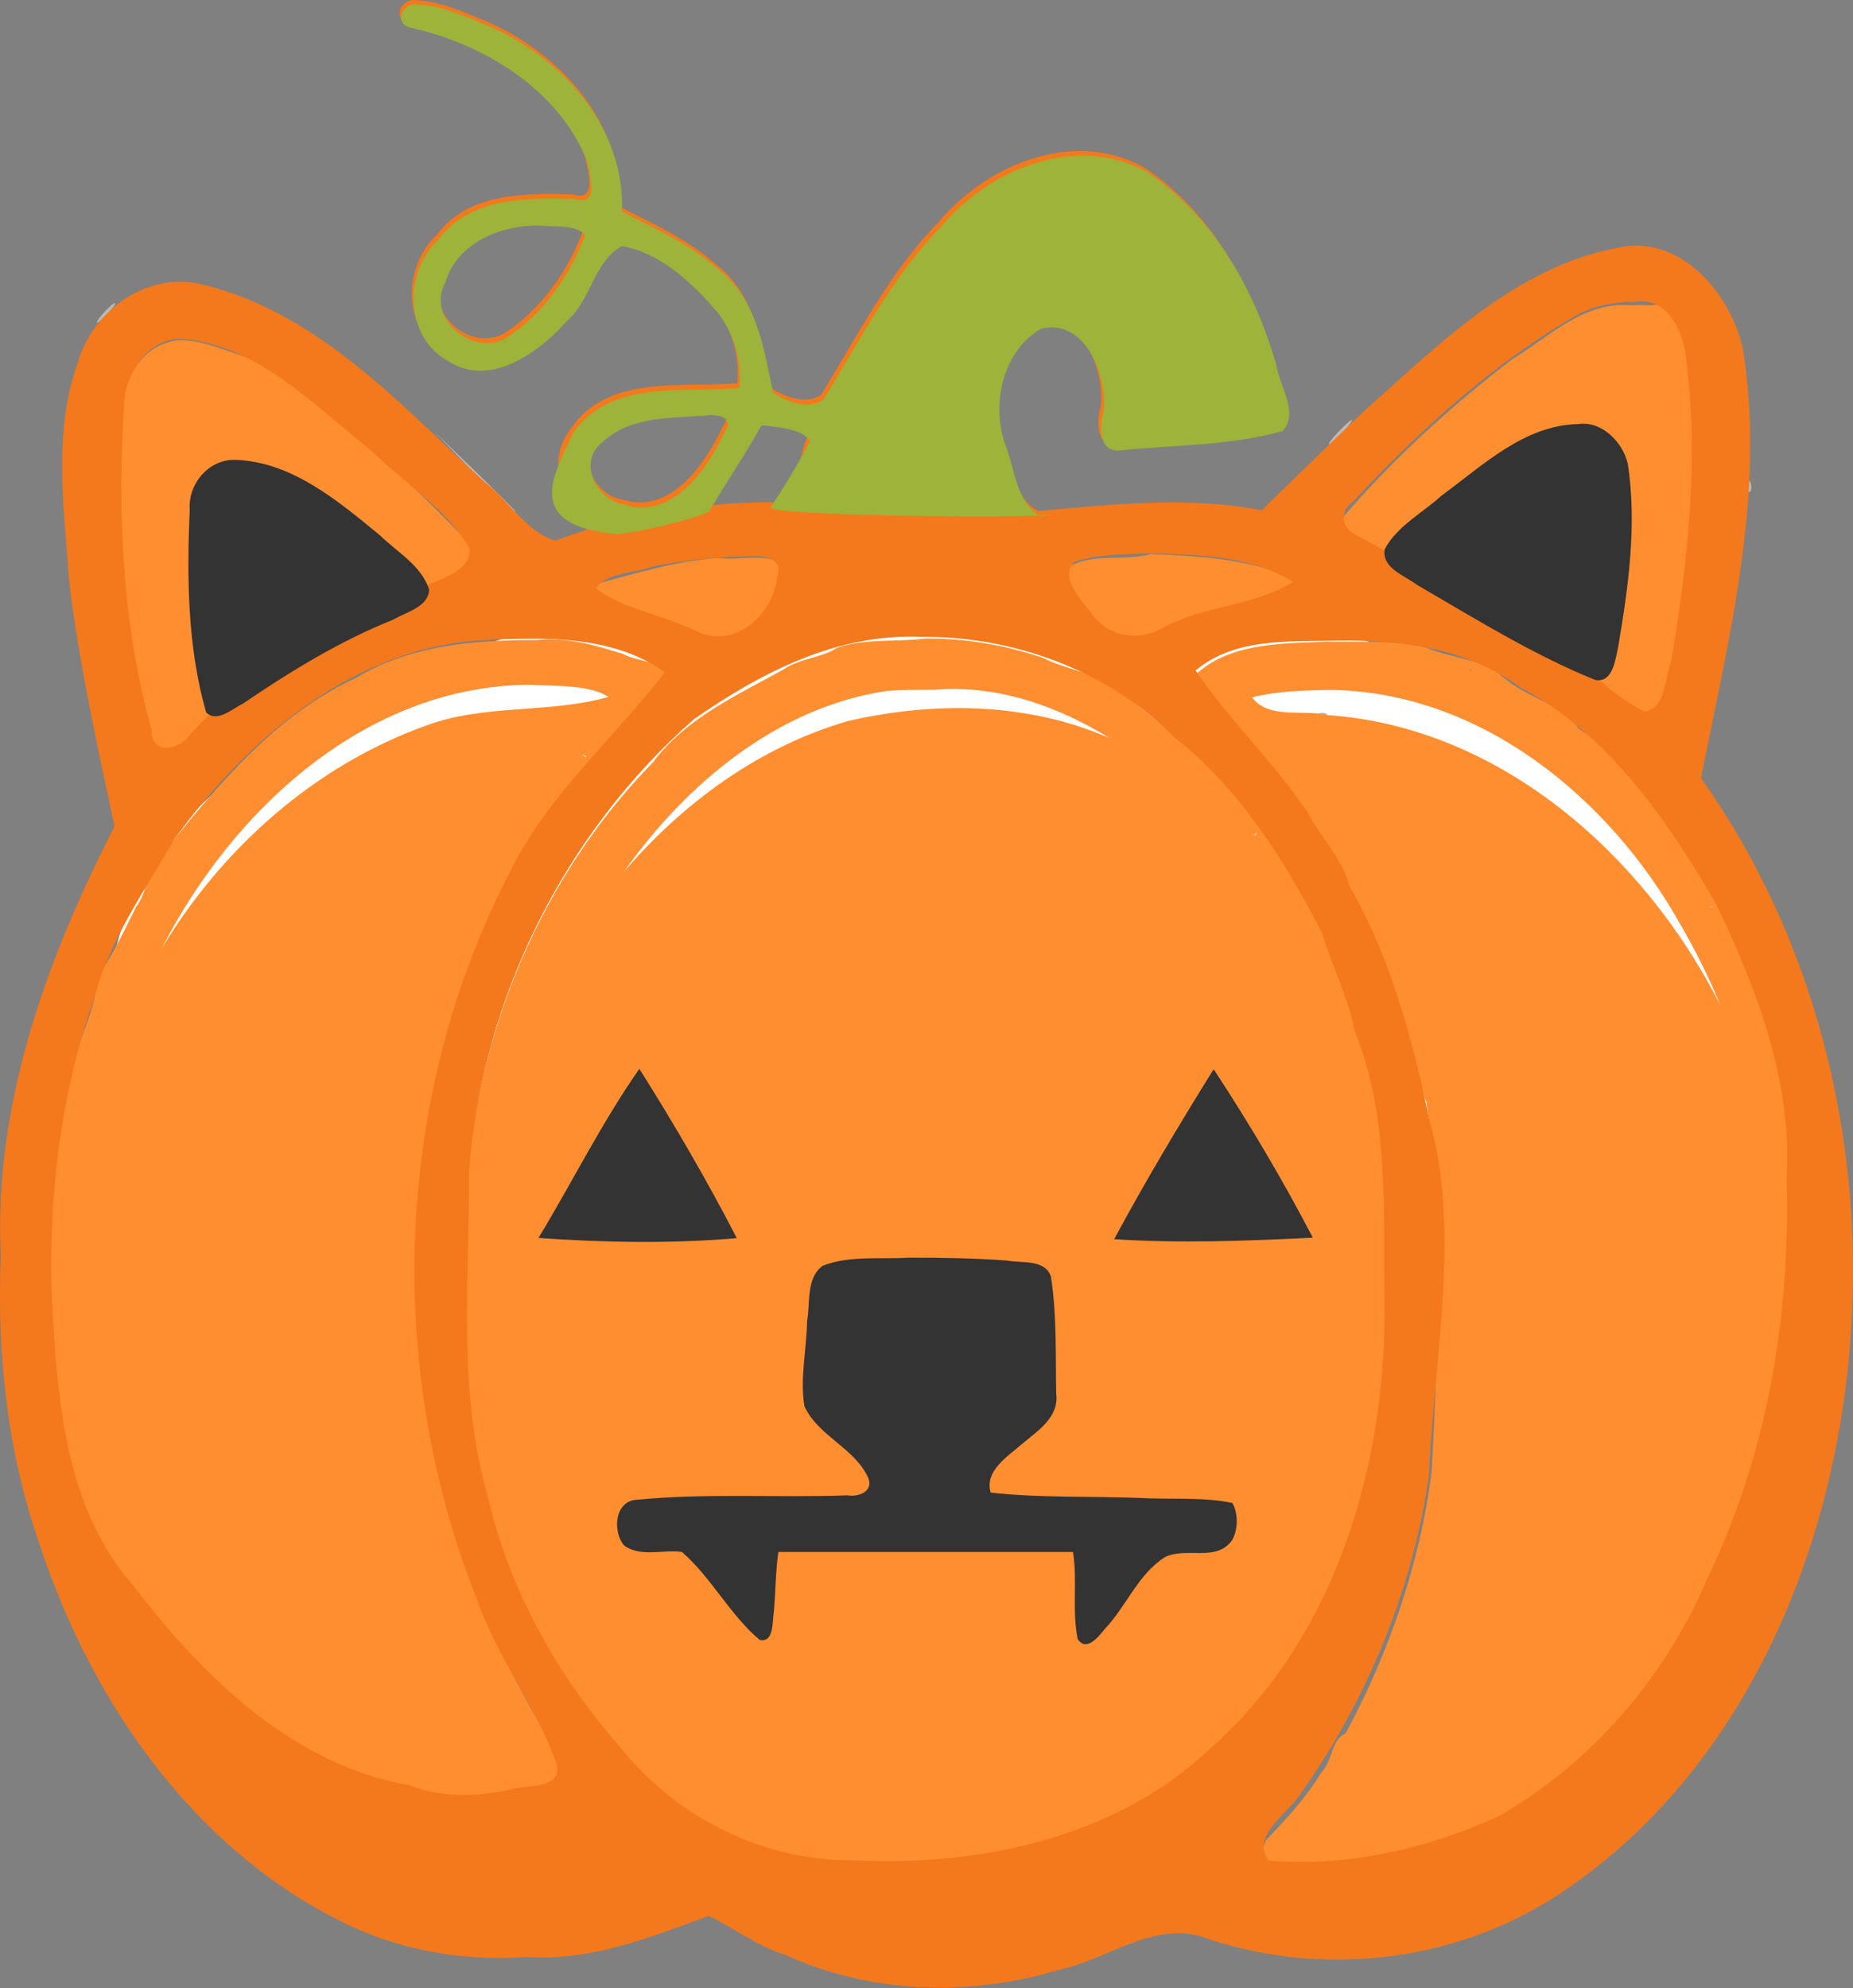
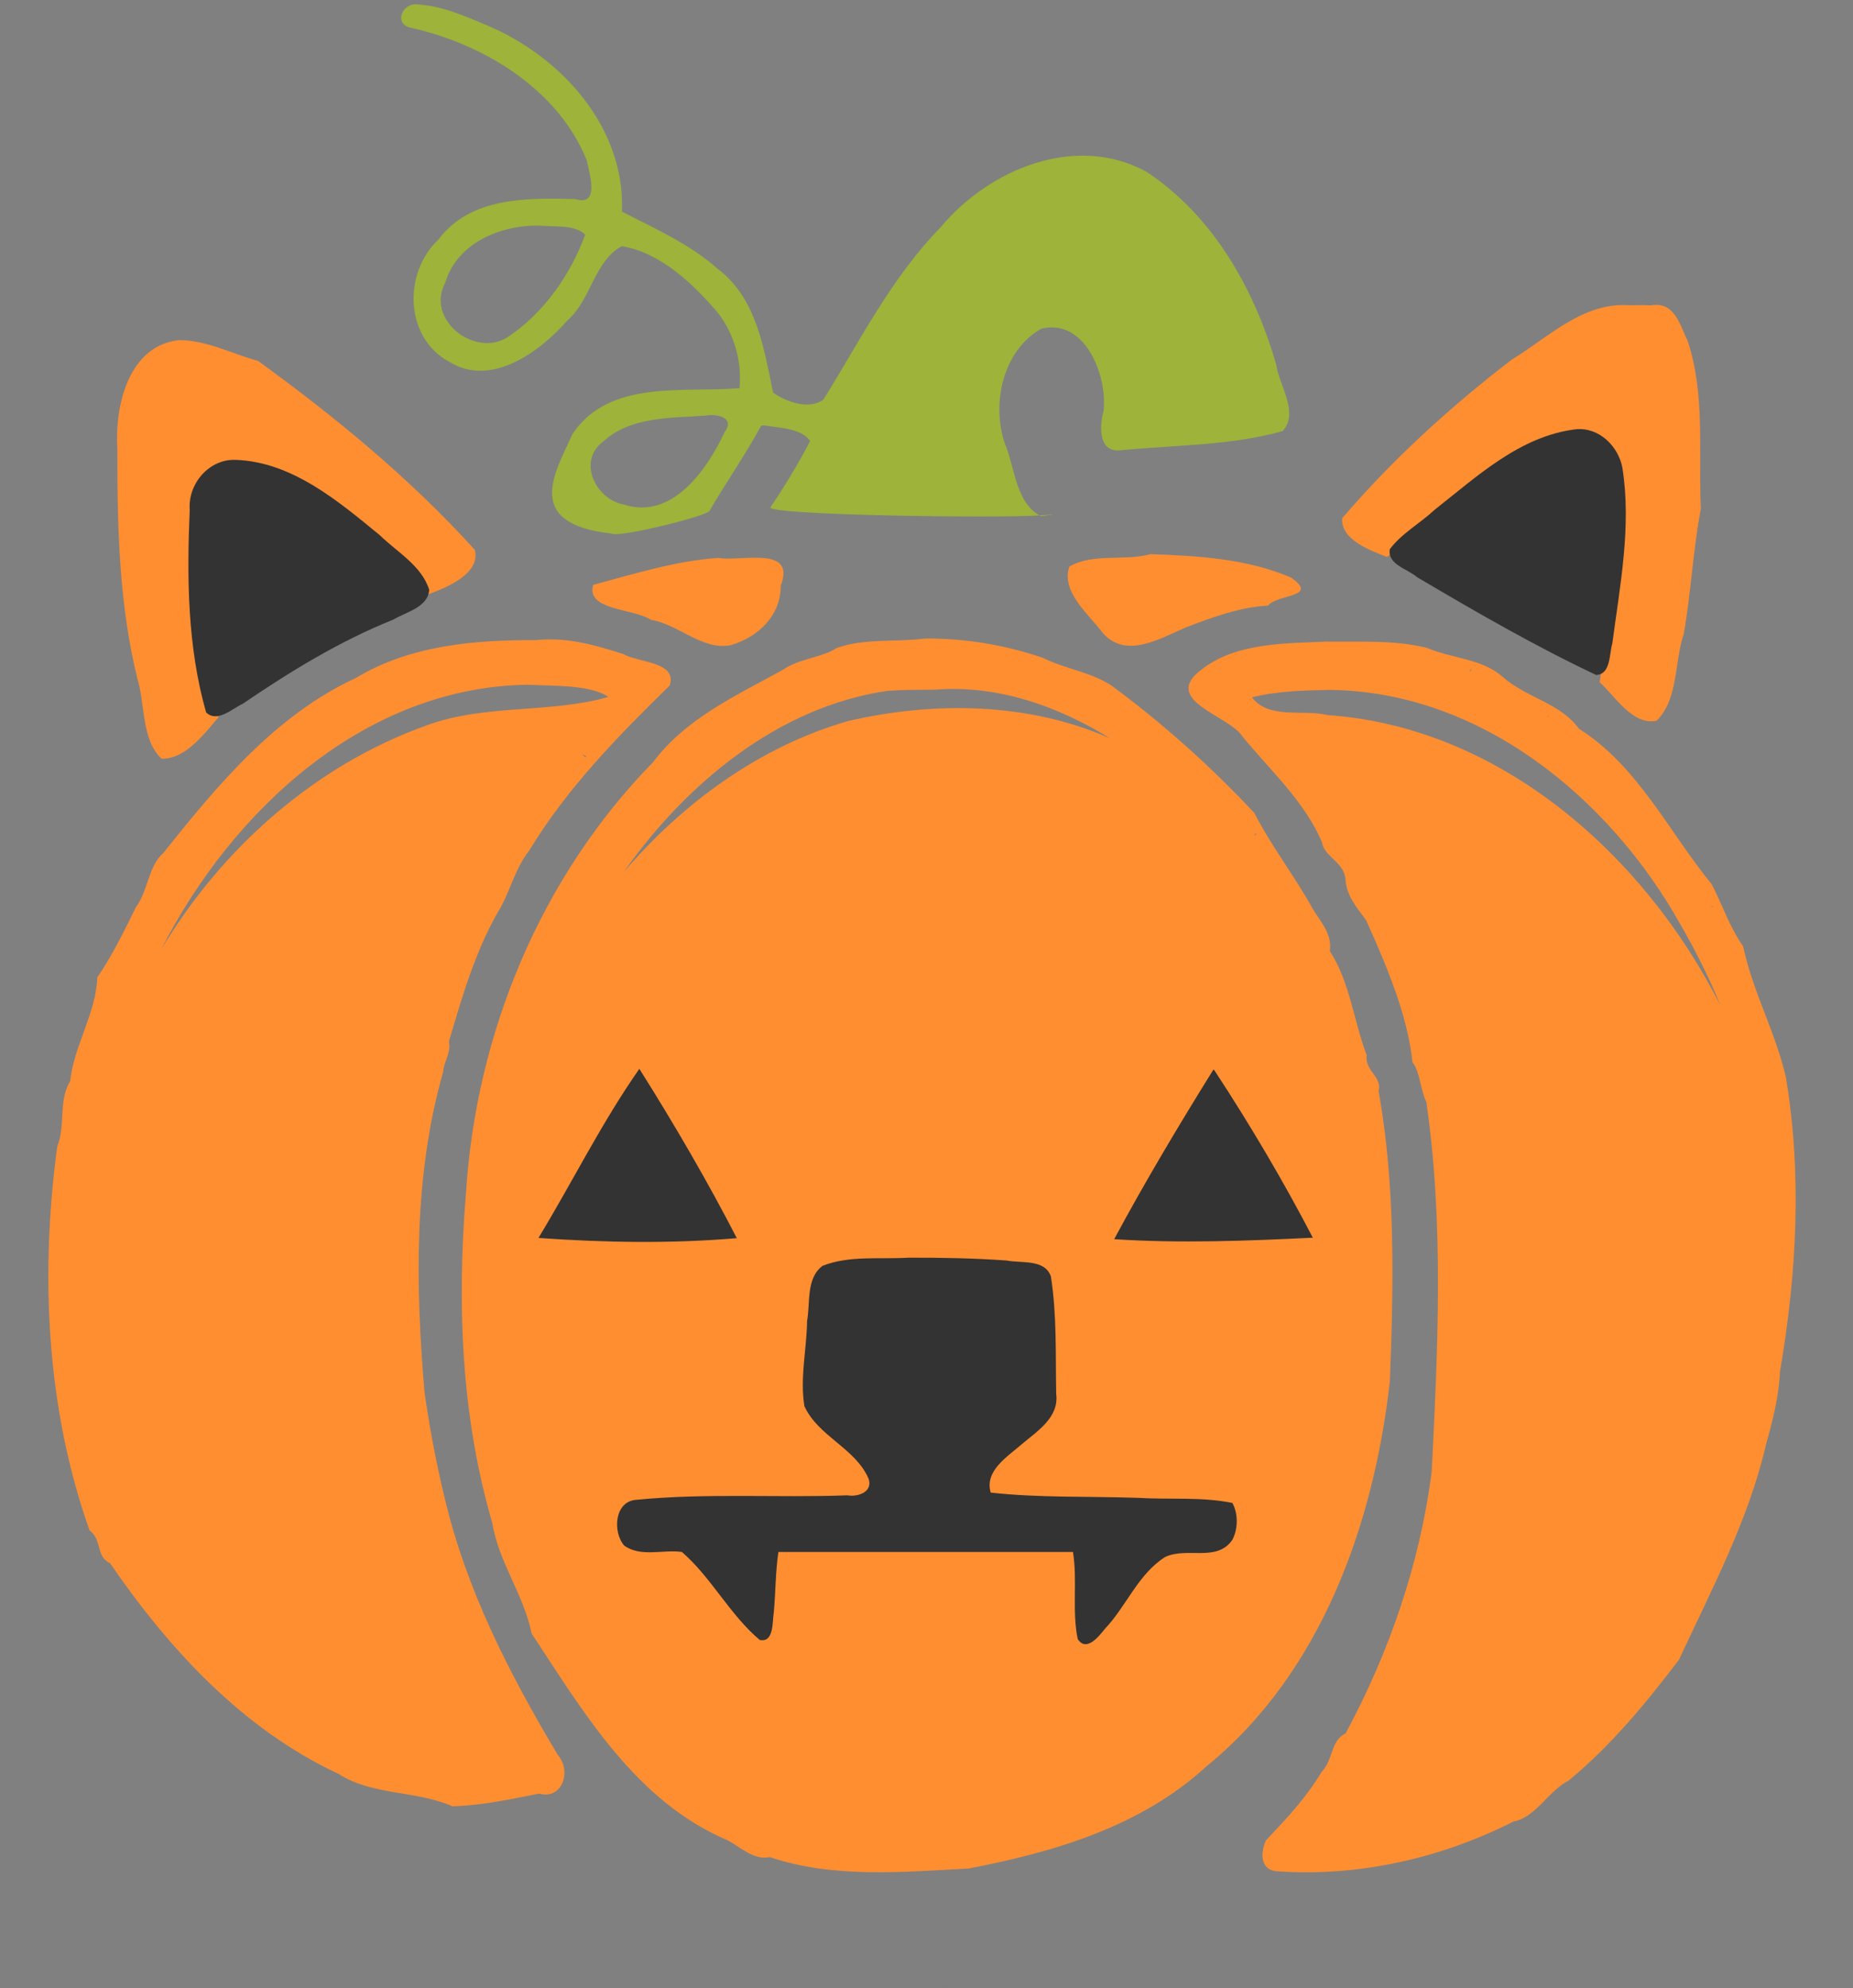
<svg xmlns="http://www.w3.org/2000/svg" xmlns:ns1="http://www.inkscape.org/namespaces/inkscape" xmlns:ns2="http://sodipodi.sourceforge.net/DTD/sodipodi-0.dtd" width="100.681mm" height="108.02mm" viewBox="0 0 100.681 108.02" version="1.1" id="svg26158" ns1:version="1.1 (1:1.1+202105261518+ce6663b3b7)" ns2:docname="pumpkininu.svg">
  <rect x="0" y="0" width="100.681" height="108.02" fill="#808080" stroke="none" />
  <ns2:namedview id="namedview26160" pagecolor="#ffffff" bordercolor="#666666" borderopacity="1.0" ns1:pageshadow="2" ns1:pageopacity="0.0" ns1:pagecheckerboard="0" ns1:document-units="mm" showgrid="false" ns1:zoom="2.6832492" ns1:cx="155.96763" ns1:cy="173.85639" ns1:window-width="2560" ns1:window-height="1406" ns1:window-x="0" ns1:window-y="34" ns1:window-maximized="1" ns1:current-layer="g1036" />
  <defs id="defs26155" />
  <g ns1:label="Layer 1" ns1:groupmode="layer" id="layer1" transform="translate(-0.247,-0.142)">
    <g id="g1036" transform="translate(-58.554,-32.724)">
-       <path style="fill:#ffffff;stroke-width:8.315" id="path26823" ns2:type="arc" ns2:cx="109.40406" ns2:cy="87.000595" ns2:rx="44.586121" ns2:ry="22.776487" ns2:start="0" ns2:end="6.1667893" ns2:open="true" ns2:arc-type="arc" d="M 153.99,87.001 A 44.586,22.776 0 0 1 110.701,109.767 44.586,22.776 0 0 1 64.893,88.325 44.586,22.776 0 0 1 105.517,64.311 44.586,22.776 0 0 1 153.688,84.355" />
-       <path style="fill:#b9b9b9;fill-opacity:1;stroke-width:0.265" d="m 154.407,93.862 c -0.144,-0.377 -0.113,-0.407 0.148,-0.148 0.181,0.179 0.262,0.393 0.181,0.474 -0.082,0.081 -0.229,-0.065 -0.329,-0.326 z m -7.856,-14.034 c -0.329,-0.42 -0.32,-0.429 0.1,-0.1 0.441,0.346 0.581,0.563 0.363,0.563 -0.055,0 -0.263,-0.208 -0.463,-0.463 z m -1.852,-1.852 c -0.329,-0.42 -0.32,-0.429 0.1,-0.1 0.255,0.2 0.463,0.408 0.463,0.463 0,0.218 -0.217,0.078 -0.563,-0.363 z m 1.199,-1.191 -0.504,-0.595 0.595,0.504 c 0.559,0.474 0.716,0.687 0.504,0.687 -0.05,0 -0.318,-0.268 -0.595,-0.595 z M 72.766,75.925 c 0.494,-0.509 0.957,-0.926 1.03,-0.926 0.073,0 -0.272,0.417 -0.765,0.926 -0.494,0.509 -0.957,0.926 -1.03,0.926 -0.073,0 0.272,-0.417 0.765,-0.926 z m 22.754,-0.265 c 0.494,-0.509 0.957,-0.926 1.03,-0.926 0.073,0 -0.272,0.417 -0.765,0.926 -0.494,0.509 -0.957,0.926 -1.03,0.926 -0.073,0 0.272,-0.417 0.765,-0.926 z m 49.055,-0.198 -0.504,-0.595 0.595,0.504 c 0.327,0.277 0.595,0.545 0.595,0.595 0,0.212 -0.213,0.055 -0.687,-0.504 z m -16.561,-3.819 c 0.191,-0.076 0.419,-0.067 0.507,0.021 0.088,0.088 -0.068,0.15 -0.347,0.139 -0.308,-0.013 -0.371,-0.075 -0.16,-0.16 z m 2.381,0 c 0.191,-0.076 0.419,-0.067 0.507,0.021 0.088,0.088 -0.068,0.15 -0.347,0.139 -0.308,-0.013 -0.371,-0.075 -0.16,-0.16 z m -0.149,-2.118 c 0.255,-0.067 0.671,-0.067 0.926,0 0.255,0.067 0.046,0.121 -0.463,0.121 -0.509,0 -0.718,-0.054 -0.463,-0.121 z M 87.119,69.26 c 0.255,-0.067 0.671,-0.067 0.926,0 0.255,0.067 0.046,0.121 -0.463,0.121 -0.509,0 -0.718,-0.054 -0.463,-0.121 z m -2.586,-10.732 -2.11,-2.183 2.183,2.11 c 1.201,1.161 2.183,2.143 2.183,2.183 0,0.193 -0.295,-0.083 -2.255,-2.11 z m 69.216,0.706 c 0.013,-0.308 0.075,-0.371 0.16,-0.16 0.076,0.191 0.067,0.419 -0.021,0.507 -0.088,0.088 -0.15,-0.068 -0.139,-0.347 z m -22.246,-2.888 c 0.342,-0.364 0.681,-0.661 0.754,-0.661 0.073,0 -0.147,0.298 -0.489,0.661 -0.342,0.364 -0.681,0.661 -0.754,0.661 -0.073,0 0.147,-0.298 0.489,-0.661 z M 64.431,49.864 c 0.263,-0.291 0.538,-0.529 0.611,-0.529 0.073,0 -0.083,0.238 -0.347,0.529 -0.263,0.291 -0.538,0.529 -0.611,0.529 -0.073,0 0.083,-0.238 0.347,-0.529 z m 22.886,0.429 c 0,-0.055 0.208,-0.263 0.463,-0.463 0.42,-0.329 0.429,-0.32 0.1,0.1 -0.346,0.441 -0.563,0.581 -0.563,0.363 z" id="path1050" />
      <path style="fill:#333333;fill-opacity:1;stroke-width:0.265" d="m 108.978,140.822 c 4.658,0.187 -2.758,-0.111 0,0 z m 8.238,-21.337 v -2.946 h -8.325 -8.325 l -0.075,2.773 -0.075,2.773 -2.179,-2.773 -2.179,-2.773 H 94.2 92.345 v -1.191 -1.191 h 6.747 6.747 v -1.263 c 0,-1.167 -0.069,-1.3 -0.906,-1.751 -0.498,-0.268 -1.243,-0.839 -1.654,-1.267 -0.746,-0.778 -0.747,-0.788 -0.747,-4.396 v -3.617 l 0.735,-0.353 c 1.733,-0.833 10.291,-0.833 12.024,0 l 0.735,0.353 v 3.613 c 0,3.489 -0.023,3.637 -0.661,4.32 -0.364,0.389 -1.167,1.005 -1.786,1.369 -1.053,0.619 -1.124,0.736 -1.124,1.827 v 1.165 h 6.615 6.615 v 1.191 1.191 h -1.953 c -1.947,0 -1.955,0.003 -2.701,0.992 -0.412,0.546 -1.438,1.872 -2.28,2.946 l -1.532,1.954 z M 87.626,100.172 c 0.251,-0.644 5.649,-9.828 5.777,-9.828 0.128,0 5.526,9.183 5.777,9.828 0.049,0.125 -2.551,0.226 -5.777,0.226 -3.226,0 -5.825,-0.102 -5.777,-0.226 z m 31.221,0 c 0.251,-0.644 5.649,-9.828 5.777,-9.828 0.128,0 5.526,9.183 5.777,9.828 0.049,0.125 -2.551,0.226 -5.777,0.226 -3.226,0 -5.825,-0.102 -5.777,-0.226 z M 70.384,70.98 c -4.41e-4,-0.045 -0.244,-1.332 -0.542,-2.86 -0.729,-3.742 -0.76,-7.602 -0.072,-8.784 0.28,-0.48 0.813,-1.021 1.186,-1.201 1.462,-0.707 4.507,0.856 8.65,4.442 2.528,2.189 2.525,2.233 -0.239,3.134 -2.053,0.669 -5.441,2.55 -7.121,3.954 -1.199,1.002 -1.86,1.469 -1.862,1.315 z m 73.555,-2.771 c -0.8,-0.517 -2.189,-1.281 -3.086,-1.697 -0.897,-0.417 -2.773,-1.461 -4.168,-2.32 l -2.537,-1.562 1.654,-1.44 c 4.066,-3.541 6.839,-5.239 8.553,-5.239 1.61,-4.13e-4 2.494,1.637 2.494,4.621 0,1.979 -0.912,8.04 -1.262,8.387 -0.106,0.105 -0.848,-0.232 -1.648,-0.748 z" id="path1038" ns2:nodetypes="ssccccccccccccccsssscsscsssscccccsssccsssssssssssssssssssssscsssss" />
      <path style="fill:#ff8e31;fill-opacity:1;stroke-width:8.765" d="" id="path3546" transform="matrix(0.265,0,0,0.265,24.246,-114.581)" />
      <path style="fill:#ff8e31;fill-opacity:1;stroke-width:8.765" d="m 240.344,687.637 c -12.725,-0.023 -25.81,1.032 -36.976,7.764 -16.494,7.614 -28.443,22.034 -39.472,35.874 -3.083,2.642 -3.132,7.784 -5.637,11.138 -2.409,4.902 -4.877,9.934 -7.92,14.387 -0.206,7.273 -4.781,13.947 -5.565,21.292 -2.447,3.967 -0.895,9.002 -2.646,13.413 -3.519,26.207 -2.259,53.632 6.626,78.658 2.633,1.941 1.216,5.303 4.227,6.767 12.112,17.632 27.176,34.015 46.871,43.185 6.862,4.436 15.866,3.341 23.289,6.617 5.958,-0.15 12.091,-1.462 17.767,-2.594 4.866,1.325 6.728,-4.727 3.844,-7.937 -9.912,-16.63 -18.753,-33.813 -23.215,-52.814 -1.749,-7.161 -3.033,-14.185 -4.09,-21.427 -1.865,-21.866 -2.266,-44.603 3.82,-65.82 0.037,-1.933 1.699,-3.93 1.171,-6.209 2.699,-9.107 5.417,-18.579 10.183,-26.764 2.327,-3.799 3.333,-8.689 6.294,-12.396 7.745,-12.78 18.172,-23.443 28.807,-33.838 1.533,-4.897 -6.364,-4.625 -9.538,-6.438 -5.885,-1.871 -11.557,-3.502 -17.84,-2.858 z m -1.616,9.155 c 5.289,0.293 12.66,-0.045 16.415,2.497 -11.986,3.44 -25.402,1.402 -37.362,5.867 -22.834,8.172 -41.923,25.188 -54.308,45.864 14.508,-28.478 41.789,-53.866 75.255,-54.229 z m 11.758,14.638 c 0.547,0.859 -1.611,-1.082 0,0 z" id="path3702" transform="matrix(0.265,0,0,0.265,24.246,-114.581)" />
      <path style="fill:#ff8e31;fill-opacity:1;stroke-width:8.765" d="m 320.084,687.32 c -5.968,0.766 -12.541,-0.086 -18.15,1.946 -3.022,1.979 -7.662,2.144 -10.91,4.402 -9.595,5.305 -20.004,10.004 -26.742,19.019 -23.096,23.596 -36.334,55.71 -38.36,88.524 -1.849,22.595 -0.97,45.571 5.413,67.448 1.268,7.949 6.467,14.707 8.058,22.641 10.659,16.185 21.355,34.37 40.037,42.343 2.973,1.493 5.259,4.146 8.838,3.523 12.973,4.378 27.137,3.034 40.68,2.331 17.481,-3.342 35.322,-8.57 48.746,-20.893 23.591,-19.163 34.402,-49.776 37.684,-79.128 0.746,-19.791 1.169,-39.837 -2.322,-59.39 0.789,-2.946 -2.9,-4.099 -2.454,-7.354 -2.656,-7.062 -3.435,-15.011 -7.545,-21.335 0.504,-3.597 -1.88,-5.924 -3.486,-8.635 -3.664,-6.659 -8.545,-12.907 -11.984,-19.674 -8.896,-9.507 -18.735,-18.322 -29.132,-26.001 -4.081,-2.836 -9.684,-3.518 -14.241,-5.816 -7.749,-2.636 -15.942,-4.019 -24.131,-3.951 z m 1.952,10.485 c 12.817,-1.025 25.161,3.313 35.936,9.967 -16.729,-7.4 -36.033,-7.604 -53.623,-3.556 -18.128,5.207 -33.883,16.744 -46.054,30.958 12.737,-18.054 31.599,-33.852 54.021,-37.122 3.234,-0.241 6.479,-0.221 9.72,-0.247 z m 65.82,29.7 c -1.16,0.688 0.884,-0.966 0,0 z m -126.373,48.03 c 7.097,11.255 13.991,23.083 19.981,34.72 -13.476,1.158 -27.176,0.911 -40.665,-0.043 6.989,-11.522 12.887,-23.518 20.685,-34.676 z m 118.004,0.461 c 7.226,11.026 13.973,22.435 20.084,34.164 -13.552,0.664 -27.186,1.189 -40.733,0.309 6.34,-11.796 13.271,-23.397 20.374,-34.812 z m -61.848,39.523 c 8.948,0.562 18.44,-0.646 27.001,2.067 0.919,8.825 0.693,17.939 1.386,26.742 -3.17,6.297 -11.516,8.015 -14.239,14.416 -2.024,5.772 3.526,7.082 8.163,6.041 14.091,0 28.182,0 42.273,0 1.739,7.558 -1.33,10.309 -8.808,8.651 -8.096,-1.761 -10.349,8.206 -15.119,12.697 -2.574,2.982 -7.043,11.586 -5.786,2.576 -1.222,-4.749 2.935,-13.992 -3.074,-15.272 -19.887,0.299 -40.034,-0.591 -59.762,0.439 -2.606,5.351 -1.112,12.644 -2.494,18.74 -5.726,-6.052 -9.748,-13.967 -16.065,-19.18 -5.92,-0.371 -15.15,2.567 -12.441,-6.434 1.25,-5.111 11.929,-0.793 16.866,-2.217 10.988,-0.585 22.355,1.185 33.14,-1.095 4.599,-3.894 -1.658,-9.574 -4.879,-12.065 -4.138,-3.356 -9.469,-6.087 -7.12,-12.329 0.758,-7.259 -0.118,-15.154 2.092,-22.047 6.083,-1.922 12.565,-1.621 18.865,-1.729 z" id="path3741" transform="matrix(0.265,0,0,0.265,24.246,-114.581)" />
      <path style="fill:#ff8e31;fill-opacity:1;stroke-width:8.765" d="m 402.31,687.954 c -8.559,0.368 -18.532,0.227 -25.537,5.701 -8.516,6.363 5.687,9.441 8.345,13.715 5.656,6.908 12.811,13.387 16.3,21.657 0.454,3.02 4.347,3.989 4.826,7.418 0.173,3.627 2.259,5.866 4.291,8.698 4.139,9.273 8.422,19.211 9.468,29.025 1.563,2.015 1.567,5.516 2.835,8.14 3.655,25.01 2.353,50.982 1.105,75.796 -2.388,18.783 -8.692,37.047 -17.629,53.657 -3.193,1.579 -2.492,5.423 -4.97,7.961 -3.125,5.28 -7.262,9.645 -11.383,13.994 -1.099,2.318 -1.339,6.176 2.396,6.351 16.658,1.146 33.492,-2.675 48.318,-10.191 4.586,-0.813 7.149,-6.281 11.338,-8.412 8.65,-7.111 15.914,-15.933 22.622,-24.765 6.702,-14.427 14.336,-28.791 17.877,-44.233 1.362,-4.897 2.607,-9.65 2.845,-14.854 3.417,-19.939 4.553,-40.317 1.206,-60.349 -2.067,-9.09 -6.805,-17.54 -8.758,-26.825 -2.807,-3.988 -4.274,-8.551 -6.43,-12.713 -8.847,-10.81 -15.136,-24.278 -27.25,-31.918 -3.784,-5.264 -10.781,-6.338 -15.614,-10.611 -4.293,-3.816 -10.402,-3.743 -15.579,-5.975 -6.734,-1.645 -13.756,-1.18 -20.623,-1.268 z m 30.338,4.978 c -10e-4,-0.203 0.682,-0.284 0,0 z m -0.826,1.163 c -0.222,-0.253 0.796,-1.167 0,0 z m -28.866,3.761 c 30.878,0.253 57.471,22.098 71.982,48.092 3.016,5.157 6.19,11.55 8.14,16.47 -15.523,-30.647 -45.054,-56.974 -80.511,-59.405 -4.949,-1.246 -12.015,0.962 -15.468,-3.632 5.178,-1.304 10.464,-1.424 15.857,-1.526 z m 45.755,4.346 c 0.095,-0.111 0.474,-0.016 0,0 z m -1.062,1.248 c -0.006,-0.269 0.657,-0.687 0,0 z m 33.923,38.829 c -1.205,0.633 0.438,-0.455 0,0 z M 439.218,928.29 c -0.068,-0.086 -0.048,-0.374 0,0 z" id="path3780" transform="matrix(0.265,0,0,0.265,24.246,-114.581)" ns2:nodetypes="ccccccccccccccccccccccccccccccccccccccccccc" />
      <path style="fill:#ff8e31;fill-opacity:1;stroke-width:8.765" d="m 366.316,670.022 c -5.4,1.469 -11.757,-0.277 -16.664,2.536 -1.753,5.109 3.824,9.633 6.65,13.374 4.73,5.782 11.898,1.398 17.199,-0.877 5.445,-2.105 11.205,-4.199 16.884,-4.484 1.849,-2.401 10.594,-1.642 4.742,-5.737 -8.947,-3.881 -19.18,-4.491 -28.811,-4.812 z" id="path3819" transform="matrix(0.265,0,0,0.265,24.246,-114.581)" />
      <path style="fill:#ff8e31;fill-opacity:1;stroke-width:8.765" d="m 277.726,670.786 c -8.758,0.58 -17.384,3.306 -25.705,5.524 -1.511,5.306 8.259,4.796 11.85,7.179 5.584,0.869 10.481,6.305 16.306,5.205 5.63,-1.637 10.333,-6.051 10.305,-12.245 3.222,-8.309 -8.329,-4.821 -12.755,-5.662 z" id="path3858" transform="matrix(0.265,0,0,0.265,24.246,-114.581)" />
      <path style="fill:#ff8e31;fill-opacity:1;stroke-width:8.765" d="m 167.129,626.128 c -10.424,1.149 -13.215,13.514 -12.675,22.243 -0.012,15.809 0.301,31.693 4.095,47.117 1.647,5.29 0.782,12.489 4.958,16.469 4.978,0.124 8.807,-5.19 11.643,-8.439 -2.119,-14.643 -5.713,-30.143 -2.88,-45.096 1.595,-7.277 10.536,-6.071 15.431,-3.111 11.822,5.31 20.757,15.103 30.647,22.898 3.297,-1.246 10.703,-4.123 9.395,-9.074 -13.165,-14.558 -28.585,-27.227 -44.423,-38.724 -5.364,-1.477 -10.52,-4.242 -16.19,-4.284 z" id="path3897" transform="matrix(0.265,0,0,0.265,24.246,-114.581)" />
      <path style="fill:#ff8e31;fill-opacity:1;stroke-width:8.765" d="m 464.568,619.001 c -9.575,-0.756 -16.641,6.552 -24.236,11.153 -12.56,9.64 -24.454,20.484 -34.736,32.49 -0.39,4.461 5.965,6.676 9.16,7.955 12.063,-8.746 22.662,-21.194 37.489,-24.942 7.677,-1.656 11.189,7.492 10.045,13.633 0.175,12.386 -2.108,24.947 -3.913,37.002 3.082,2.701 6.681,8.877 11.658,7.894 4.548,-4.442 3.623,-12.072 5.59,-17.815 1.496,-8.534 1.901,-17.218 3.499,-25.628 -0.523,-11.423 0.957,-23.425 -2.691,-34.415 -1.658,-3.39 -2.671,-8.195 -7.609,-7.309 -1.417,-0.074 -2.837,-0.066 -4.256,-0.018 z m 13.895,45.681 c -0.813,1.166 -0.074,-0.16 0,0 z" id="path3936" transform="matrix(0.265,0,0,0.265,24.246,-114.581)" />
-       <path style="fill:#f4791c;fill-opacity:1;stroke-width:2.319" d="m 81.437,32.879 c -0.853,-0.153 -1.389,1.077 -0.379,1.267 3.931,0.885 7.961,3.319 9.521,7.19 0.15,0.755 0.724,2.514 -0.638,2.094 -2.603,-0.063 -5.679,-0.118 -7.415,2.205 -1.918,1.794 -1.84,5.336 0.606,6.633 2.265,1.404 4.924,-0.563 6.402,-2.26 1.276,-1.104 1.449,-3.214 2.945,-4.02 2.09,0.35 3.813,1.995 5.166,3.56 0.931,1.165 1.353,2.679 1.219,4.14 -3.055,0.264 -7.062,-0.498 -9.064,2.495 -1.048,1.338 -0.858,3.314 0.542,4.338 1.825,1.077 -0.416,1.265 -1.363,1.727 -1.6,-0.483 -2.571,-2.236 -3.877,-3.221 -4.536,-4.164 -9.017,-9.165 -15.227,-10.682 -3.02,-0.806 -6.046,1.369 -6.86,4.26 -1.344,3.786 -0.728,7.933 -0.455,11.849 0.535,4.488 1.528,8.903 2.464,13.319 -3.687,7.189 -6.573,15.096 -6.178,23.295 -0.221,5.34 0.345,10.713 2.131,15.773 2.746,8.352 8.197,16.293 16.19,20.333 3.173,1.644 6.742,2.273 10.294,2.015 3.455,0.237 6.704,-1.077 9.85,-2.23 1.348,0.642 2.667,1.669 4.172,2.127 4.653,2.103 9.978,2.278 14.837,0.806 2.757,-0.574 5.325,-2.834 8.226,-1.65 6.446,2.109 13.775,1.147 19.364,-2.731 9.883,-6.754 14.777,-18.89 15.475,-30.522 0.664,-10.485 -2.051,-21.243 -8.162,-29.85 1.523,-7.67 3.55,-15.523 2.265,-23.385 -0.699,-2.995 -3.441,-6.215 -6.824,-5.418 -5.558,1.053 -9.745,5.311 -13.813,8.929 -1.848,1.76 -3.665,3.553 -5.499,5.327 -3.998,-0.781 -8.166,-0.321 -12.141,0.039 -1.387,-0.698 -1.405,-2.701 -1.97,-3.985 -0.71,-2.183 -0.071,-5.024 2,-6.185 2.365,-0.58 3.597,2.544 3.372,4.471 -0.23,0.82 -0.292,2.302 0.973,2.121 2.904,-0.284 5.923,-0.246 8.736,-1.034 0.925,-0.98 -0.195,-2.51 -0.343,-3.613 -1.18,-4.089 -3.411,-8.056 -7.023,-10.449 -3.84,-2.118 -8.562,-0.147 -11.178,3 -2.665,2.721 -4.378,6.159 -6.362,9.349 -0.787,0.58 -2.02,0.124 -2.727,-0.375 -0.504,-2.374 -0.877,-5.08 -2.971,-6.688 -1.532,-1.361 -3.422,-2.21 -5.229,-3.131 0.178,-4.59 -3.287,-8.395 -7.302,-10.1 -1.196,-0.5 -2.439,-1.06 -3.75,-1.137 z m 6.566,11.992 c 0.805,0.086 1.912,-0.07 2.489,0.493 -0.797,2.191 -2.279,4.304 -4.26,5.595 -1.794,1.058 -4.399,-1.008 -3.329,-2.993 0.646,-2.167 3.008,-3.123 5.1,-3.095 z m 59.578,4.4 c 1.731,-0.319 2.623,1.453 2.806,2.901 0.737,5.525 0.145,11.179 -0.796,16.636 -0.335,0.865 -0.284,2.579 -1.452,2.721 -2.02,-1.027 -3.509,-2.921 -5.586,-3.913 -3.358,-1.902 -6.682,-3.909 -10.091,-5.687 -0.834,-0.428 -0.87,-1.307 -0.122,-1.836 3.621,-3.888 7.649,-7.55 12.272,-10.185 0.921,-0.453 1.947,-0.645 2.969,-0.638 z m -78.82,2.008 c 4.165,0.395 7.221,3.728 10.337,6.18 1.735,1.717 4.003,3.076 5.226,5.227 0.026,1.375 -1.887,1.644 -2.818,2.224 -4.655,1.756 -9.106,4.245 -12.473,7.968 -0.555,0.766 -2.03,0.98 -1.994,-0.349 -1.647,-5.866 -1.866,-12.065 -1.472,-18.086 0.216,-1.544 1.442,-3.256 3.194,-3.164 z m 28.263,3.902 c 0.598,-0.11 1.62,0.095 1.037,0.889 -0.966,2.06 -2.857,4.786 -5.477,3.932 -1.515,-0.266 -2.54,-2.354 -1.124,-3.403 1.48,-1.378 3.684,-1.283 5.564,-1.418 z m 3.229,0.536 c 0.781,0.138 1.94,0.142 2.442,0.836 -0.536,1.124 -0.502,2.918 -1.329,3.613 -1.334,-0.036 -2.932,0.033 -4.127,0.179 0.899,-1.547 1.964,-3.062 2.799,-4.612 0.07,-0.02 0.143,-0.019 0.215,-0.016 z m 20.912,7.225 c 2.674,0.051 5.58,0.096 7.889,1.54 -2.132,1.334 -4.877,1.271 -7.121,2.519 -1.332,0.769 -3.053,0.417 -3.902,-0.903 -0.536,-0.677 -1.693,-1.934 -0.823,-2.713 1.274,-0.418 2.63,-0.392 3.956,-0.443 z m -22.013,0.159 c 0.772,-0.039 2.282,-0.131 1.871,1.122 -0.195,1.999 -2.239,3.894 -4.285,2.98 -1.79,-0.917 -3.963,-1.177 -5.559,-2.367 0.588,-0.891 2.115,-0.819 3.101,-1.19 1.618,-0.332 3.223,-0.512 4.873,-0.544 z m 9.7,4.364 c 5.031,-0.033 10.111,1.814 13.709,5.421 3.559,2.784 6.03,6.694 8.068,10.673 0.529,1.792 1.423,3.474 1.783,5.34 1.889,4.644 1.538,9.777 1.614,14.7 0.109,8.794 -2.622,18.164 -9.355,24.162 -5.083,4.898 -12.557,6.531 -19.436,6.177 -4.928,0.061 -9.652,-2.3 -12.719,-6.123 -3.453,-3.945 -6.064,-8.593 -7.234,-13.727 -1.641,-5.734 -0.958,-11.761 -0.991,-17.661 0.714,-9.298 5.19,-18.33 12.229,-24.495 3.666,-2.544 7.743,-4.652 12.332,-4.467 z m -20.798,0.105 c 2.36,0.011 4.949,0.409 6.87,1.827 -2.737,3.558 -6.366,6.658 -8.395,10.802 -6.319,12.101 -6.857,27.01 -1.782,39.641 1.09,3.127 3.208,5.786 4.308,8.886 0.307,1.449 -1.848,1.059 -2.654,1.402 -1.8,0.367 -3.639,0.4 -5.376,-0.269 -6.291,-1.114 -11.191,-5.877 -14.934,-10.798 -3.794,-4.239 -4.175,-10.26 -4.471,-15.65 -0.19,-5.529 0.46,-11.091 2.311,-16.335 0.797,-3.112 2.746,-5.834 4.331,-8.597 4.019,-5.557 9.915,-10.58 17.068,-10.845 0.907,-0.059 1.808,-0.065 2.726,-0.065 z M 131.417,67.672 c 3.478,-0.058 7.095,0.389 9.991,2.546 4.789,2.525 7.986,7.226 10.632,11.745 2.215,4.652 4.157,9.662 3.833,14.881 0.224,7.46 -1.033,15.004 -4.301,21.777 -2.29,5.37 -6.322,10.08 -11.415,12.955 -3.87,1.755 -8.226,2.746 -12.426,2.366 -0.991,-1.349 1.061,-2.544 1.702,-3.572 3.616,-5.1 6.115,-11.09 6.999,-17.292 0.294,-6.48 1.761,-13.505 0.003,-19.47 -0.898,-4.364 -2.088,-8.732 -4.323,-12.627 -0.391,-1.516 -1.548,-2.586 -2.25,-3.966 -1.822,-2.704 -4.348,-5.123 -6.1,-7.723 2.16,-1.792 5.042,-1.552 7.656,-1.622 z" id="path8410" ns2:nodetypes="cccccccccccccccccccccccccccccccccccccccccccccccccccccccccccccccccccccccccccsccccssccccccccccccccccccccccccscccccccccccssccccccccccccccc" />
      <path style="fill:#333333;fill-opacity:1;stroke-width:4.382" d="m 179.609,652.357 c -3.936,-0.239 -7.757,2.535 -8.09,6.608 -2.18,13.559 0.142,27.373 2.395,40.773 -0.16,2.023 2.12,2.43 3.192,0.899 10.78,-8.94 23.113,-15.858 36.363,-20.353 1.799,-0.486 4.765,-2.615 2.508,-4.477 -9.854,-9.041 -19.968,-18.848 -32.995,-23.02 -1.095,-0.316 -2.234,-0.455 -3.372,-0.429 z" id="path12296" transform="matrix(0.265,0,0,0.265,24.246,-114.581)" />
      <path style="fill:#333333;fill-opacity:1;stroke-width:4.382" d="m 179.073,651.805 c -5.245,-0.261 -8.94,4.937 -8.588,9.857 -0.58,12.372 -0.112,24.823 2.547,36.957 -0.061,1.702 0.982,4.506 3.128,3.27 7.412,-4.982 14.429,-10.699 22.504,-14.466 5.712,-3.286 12.407,-4.638 17.842,-8.385 2.478,-2.417 -1.627,-4.741 -3.033,-6.396 -9.313,-8.439 -19.114,-17.723 -31.726,-20.625 -0.883,-0.147 -1.779,-0.227 -2.674,-0.211 z" id="path12335" transform="matrix(0.265,0,0,0.265,24.246,-114.581)" />
      <path style="fill:#333333;fill-opacity:1;stroke-width:4.382" d="m 178.718,651.233 c -5.052,-0.101 -8.911,4.622 -8.807,9.492 -0.901,13.683 -0.107,27.619 3.116,40.957 1.9,2.547 5.053,-0.558 6.948,-1.562 9.461,-6.761 19.346,-13.105 30.322,-17.03 2.619,-1.501 7.157,-2.364 7.569,-5.924 -1.921,-4.383 -6.472,-7.022 -9.764,-10.327 -8.19,-6.857 -17.209,-14.288 -28.187,-15.595 -0.399,-0.021 -0.799,-0.026 -1.198,-0.011 z" id="path12374" transform="matrix(0.265,0,0,0.265,24.246,-114.581)" />
-       <path style="fill:#333333;fill-opacity:1;stroke-width:4.382" d="m 453.434,645.005 c -11.205,1.549 -19.922,9.728 -28.462,16.455 -2.897,2.769 -6.653,4.837 -9.201,7.864 0.2,2.759 3.934,3.413 5.727,4.995 11.594,7.141 23.788,13.227 35.705,19.786 2.701,0.925 2.383,-3.12 2.893,-4.758 1.689,-12.08 3.861,-24.336 2.589,-36.556 -1.116,-4.151 -4.536,-8.284 -9.251,-7.786 z" id="path12413" transform="matrix(0.265,0,0,0.265,24.246,-114.581)" />
+       <path style="fill:#333333;fill-opacity:1;stroke-width:4.382" d="m 453.434,645.005 c -11.205,1.549 -19.922,9.728 -28.462,16.455 -2.897,2.769 -6.653,4.837 -9.201,7.864 0.2,2.759 3.934,3.413 5.727,4.995 11.594,7.141 23.788,13.227 35.705,19.786 2.701,0.925 2.383,-3.12 2.893,-4.758 1.689,-12.08 3.861,-24.336 2.589,-36.556 -1.116,-4.151 -4.536,-8.284 -9.251,-7.786 " id="path12413" transform="matrix(0.265,0,0,0.265,24.246,-114.581)" />
      <path style="fill:#333333;fill-opacity:1;stroke-width:4.382" d="m 453.464,644.419 c -11.423,1.385 -20.292,9.719 -28.965,16.54 -2.94,2.754 -6.774,4.83 -9.152,8.061 -0.491,3.187 3.753,4.054 5.609,5.727 11.998,7.085 24.11,14.098 36.707,20.044 3.039,-0.129 2.664,-4.369 3.314,-6.464 1.564,-11.841 3.941,-23.933 2.088,-35.869 -0.768,-4.517 -4.806,-8.536 -9.6,-8.04 z" id="path12452" transform="matrix(0.265,0,0,0.265,24.246,-114.581)" />
-       <path style="fill:#333333;fill-opacity:1;stroke-width:4.382" d="m 453.596,643.927 c -11.167,0.698 -19.614,9.074 -28.176,15.322 -3.592,3.194 -8.025,5.816 -10.692,9.865 -0.075,3.953 4.896,5.102 7.399,7.149 11.6,6.694 23.12,13.71 35.397,19.086 3.538,0.128 3.463,-4.692 4.12,-7.098 2.027,-11.975 3.544,-24.29 1.955,-36.401 -1.015,-4.507 -5.132,-8.506 -10.003,-7.923 z" id="path12491" transform="matrix(0.265,0,0,0.265,24.246,-114.581)" />
-       <path style="fill:#333333;fill-opacity:1;stroke-width:4.382" d="m 454.031,643.347 c -11.123,0.213 -19.592,8.472 -28.038,14.646 -3.902,3.572 -9.126,6.227 -11.683,11.004 -0.702,3.896 4.225,5.462 6.666,7.347 11.917,6.911 23.706,14.287 36.504,19.468 3.666,0.667 4.122,-4.317 4.701,-6.79 2.09,-12.317 3.87,-25.024 1.98,-37.474 -0.985,-4.426 -5.281,-8.893 -10.13,-8.201 z" id="path12530" transform="matrix(0.265,0,0,0.265,24.246,-114.581)" />
      <path style="fill:#333333;fill-opacity:1;stroke-width:4.382" d="m 178.663,650.685 c -5.449,-0.18 -9.767,4.936 -9.368,10.248 -0.599,13.88 -0.473,28.089 3.36,41.528 2.237,2.208 5.366,-0.765 7.491,-1.757 9.775,-6.643 19.887,-12.863 30.895,-17.268 2.575,-1.551 7.104,-2.499 7.354,-6.096 -1.515,-4.933 -6.565,-7.73 -10.083,-11.167 -8.523,-7.002 -18.07,-15.108 -29.649,-15.487 z" id="path12569" transform="matrix(0.265,0,0,0.265,24.246,-114.581)" />
      <path style="fill:#333333;fill-opacity:1;stroke-width:4.382" d="m 313.452,814.91 c -4.897,0.41 -10.336,-0.392 -14.823,1.913 -2.523,3.407 -1.412,8.212 -2.114,12.168 0.093,5.15 -1.532,10.392 -0.554,15.481 2.904,6.396 11.298,8.557 13.543,15.383 0.226,2.64 -1.943,4.483 -4.544,3.84 -14.473,1.014 -29.006,-0.169 -43.473,0.579 -3.782,-0.012 -4.456,4.611 -3.577,7.419 1.926,3.629 6.873,1.939 10.145,2.37 4.058,-1.054 5.648,3.395 8.064,5.761 3.603,3.981 6.225,9.031 10.389,12.4 2.436,-0.437 1.367,-4.042 1.932,-5.81 0.311,-4.112 0.456,-8.234 0.686,-12.351 20.597,0 41.194,0 61.791,0 2.08,5.922 -0.336,12.428 1.121,18.399 2.023,1.718 3.559,-1.94 4.843,-3.093 4.116,-4.663 6.675,-10.808 11.738,-14.542 4.253,-1.937 9.603,0.697 13.521,-2.052 1.54,-2.311 1.022,-5.6 0.629,-8.11 -13.871,-0.721 -27.933,-0.338 -41.878,-0.746 -2.599,-0.473 -6.015,0.631 -8.17,-1.141 -1.769,-4.257 2.661,-7.758 5.636,-10.048 3.213,-2.791 8.391,-5.035 8.093,-10.093 -0.028,-8.366 -0.492,-16.797 -1.15,-25.106 -2.729,-2.328 -6.953,-1.459 -10.295,-2.057 -7.175,-0.409 -14.365,-0.652 -21.553,-0.564 z" id="path12608" transform="matrix(0.265,0,0,0.265,24.246,-114.581)" />
      <path style="fill:#333333;fill-opacity:1;stroke-width:4.382" d="m 316.671,814.259 c -5.847,0.36 -12.072,-0.512 -17.626,1.669 -3.409,2.556 -2.492,7.59 -3.169,11.319 -0.086,5.8 -1.498,11.72 -0.547,17.464 2.839,6.214 10.474,8.604 13.164,14.879 0.914,2.769 -2.305,3.763 -4.34,3.392 -14.375,0.531 -28.827,-0.493 -43.158,0.906 -4.611,0.194 -5.047,6.532 -2.637,9.375 3.343,2.47 8.015,0.783 11.846,1.327 6.016,5.203 9.804,12.844 15.948,18.036 2.995,0.641 2.569,-3.803 2.899,-5.653 0.379,-4.141 0.34,-8.281 0.942,-12.384 20.132,0 40.265,0 60.397,0 0.951,5.882 -0.233,12.028 0.971,17.847 1.74,2.742 4.327,-0.494 5.529,-2.029 4.442,-4.633 6.83,-11.261 12.374,-14.761 4.393,-2.165 10.676,1.134 13.823,-3.566 1.167,-2.231 1.192,-5.365 -0.009,-7.534 -6.31,-1.298 -12.975,-0.651 -19.415,-1.047 -10.018,-0.35 -20.282,0.022 -30.133,-1.074 -1.335,-4.467 3.489,-7.402 6.335,-9.9 3.202,-2.703 7.731,-5.51 7.086,-10.367 -0.144,-7.999 0.153,-16.107 -1.079,-24.024 -1.229,-3.653 -6.092,-2.692 -9.076,-3.295 -6.696,-0.478 -13.415,-0.597 -20.126,-0.58 z" id="path12647" transform="matrix(0.265,0,0,0.265,24.246,-114.581)" />
      <path id="path19998" style="fill:#9db33a;fill-opacity:1;stroke-width:8.765" transform="matrix(0.265,0,0,0.265,24.246,-114.581)" d="m 215.566,557.277 c -2.865,0.036 -4.423,4.166 -0.842,4.838 14.858,3.343 30.09,12.546 35.984,27.178 0.569,2.853 2.735,9.502 -2.414,7.914 -9.838,-0.237 -21.462,-0.446 -28.023,8.334 -7.25,6.779 -6.954,20.168 2.291,25.068 8.56,5.308 18.611,-2.128 24.197,-8.541 4.824,-4.174 5.475,-12.146 11.131,-15.193 7.899,1.322 14.413,7.538 19.527,13.455 3.518,4.401 5.115,10.126 4.605,15.65 -11.546,0.996 -26.693,-1.884 -34.258,9.428 -3.306,7.53 -10.512,18.363 8.049,20.396 1.546,0.913 20.019,-3.738 20.062,-4.672 3.398,-5.845 7.422,-11.574 10.58,-17.434 0.263,-0.074 0.54,-0.069 0.811,-0.059 2.953,0.521 7.334,0.535 9.23,3.16 -0.787,1.65 -4.251,7.96 -8.125,13.59 -1.137,1.652 47.071,2.29 55.164,1.682 -4.968,-2.764 -5.078,-10.136 -7.176,-14.9 -2.682,-8.25 -0.27,-18.991 7.557,-23.377 8.939,-2.192 13.597,9.615 12.746,16.896 -0.868,3.099 -1.103,8.701 3.678,8.018 10.976,-1.072 22.386,-0.931 33.02,-3.91 3.496,-3.706 -0.737,-9.486 -1.299,-13.656 -4.458,-15.456 -12.893,-30.447 -26.543,-39.49 -14.512,-8.007 -32.359,-0.555 -42.246,11.338 -10.071,10.284 -16.546,23.276 -24.045,35.332 -2.974,2.194 -7.635,0.469 -10.309,-1.416 -1.906,-8.972 -3.314,-19.199 -11.229,-25.275 -5.79,-5.142 -12.935,-8.351 -19.766,-11.832 0.671,-17.346 -12.424,-31.727 -27.598,-38.172 -4.519,-1.889 -9.218,-4.007 -14.172,-4.299 -0.202,-0.036 -0.399,-0.053 -0.59,-0.051 z m 127.971,104.795 c 0.091,0.051 0.173,0.111 0.268,0.158 3.869,-0.441 2.701,-0.381 -0.268,-0.158 z M 240.973,602.65 c 3.042,0.326 7.227,-0.264 9.406,1.863 -3.011,8.279 -8.614,16.267 -16.1,21.145 -6.782,3.998 -16.626,-3.81 -12.584,-11.312 2.441,-8.191 11.368,-11.802 19.277,-11.695 z m 35.002,38.865 c 2.224,-0.089 4.938,0.834 3.012,3.459 -3.652,7.786 -10.8,18.09 -20.699,14.863 -5.726,-1.006 -9.599,-8.899 -4.25,-12.865 5.592,-5.206 13.925,-4.846 21.029,-5.357 0.283,-0.052 0.591,-0.087 0.908,-0.1 z" ns2:nodetypes="scccccccccccccccscccccccccccccccssccccccccsccccss" />
    </g>
  </g>
</svg>